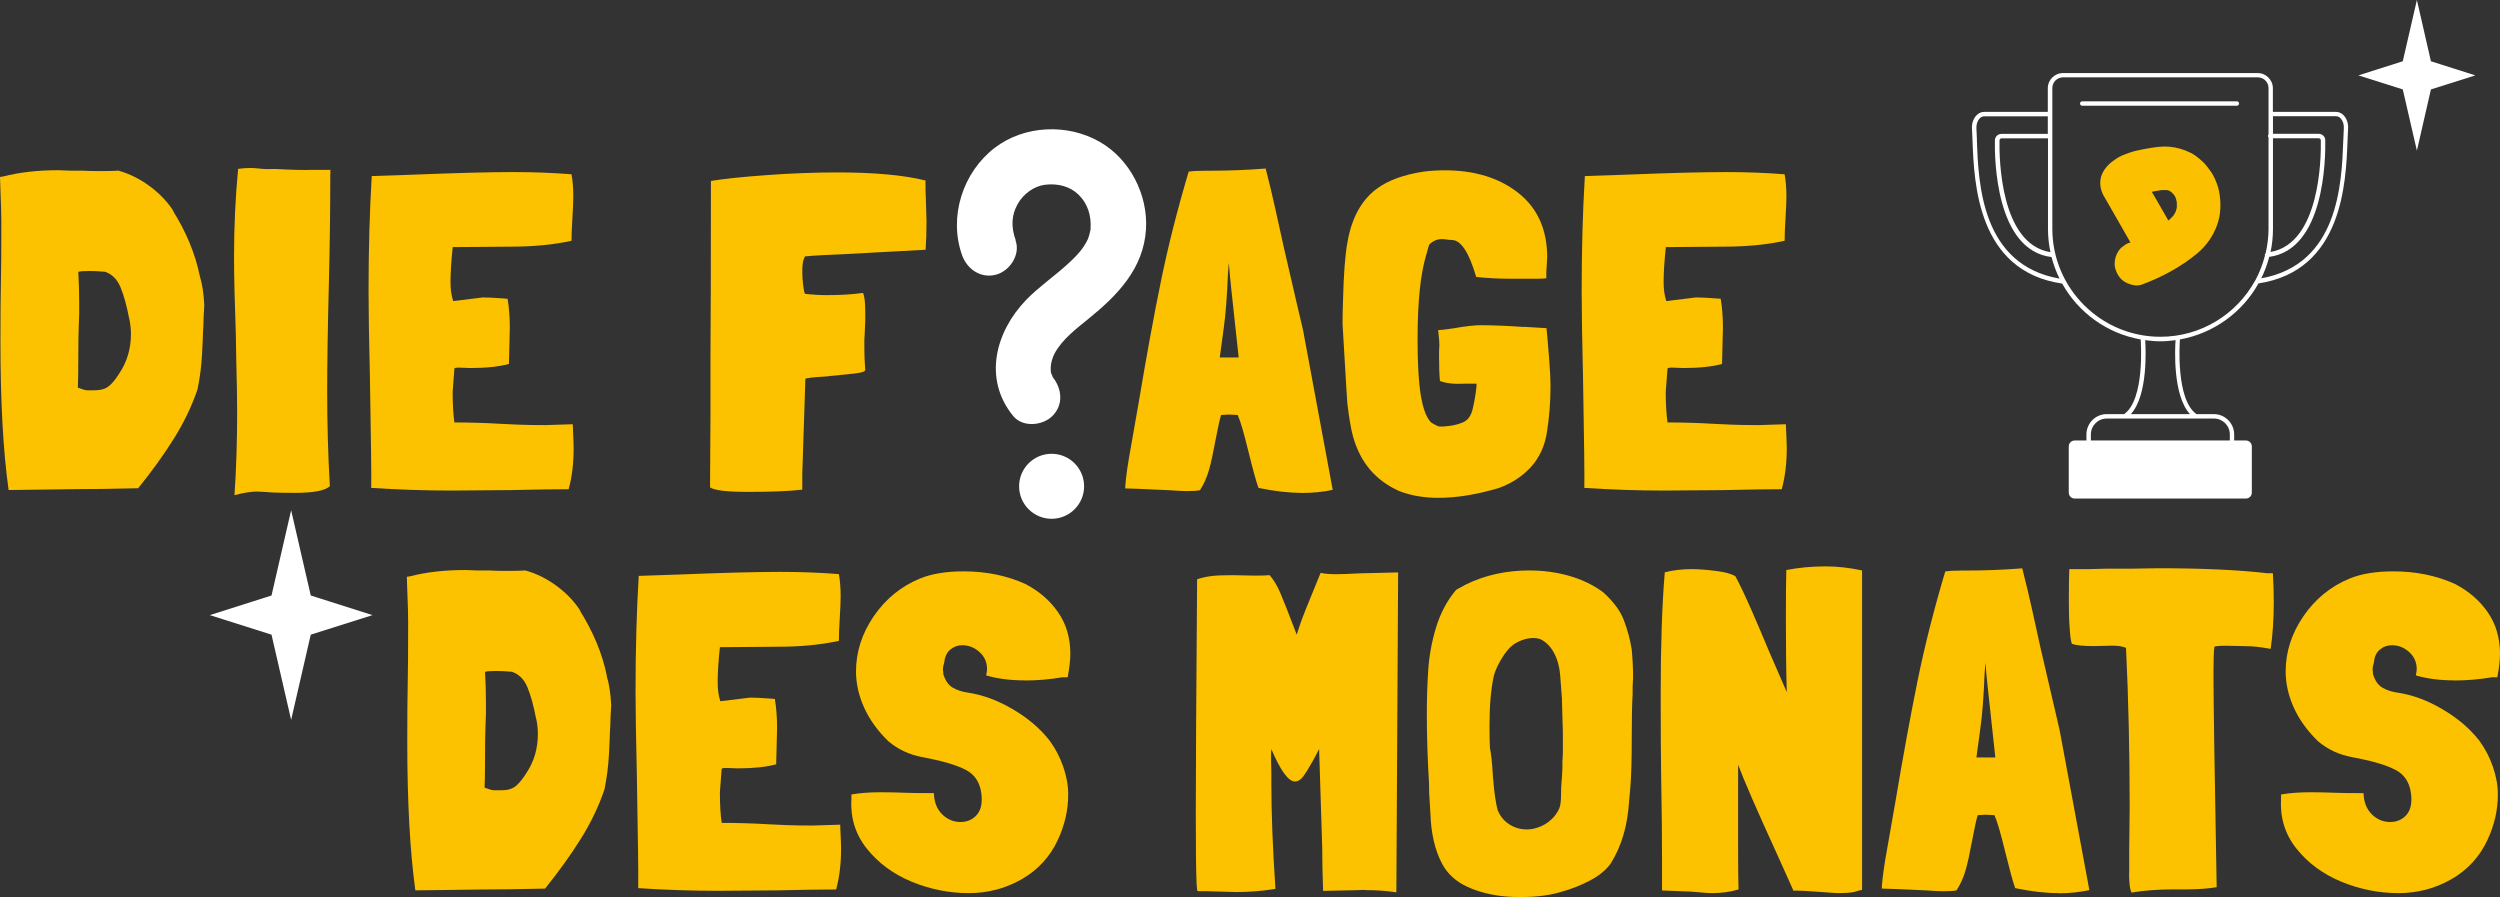
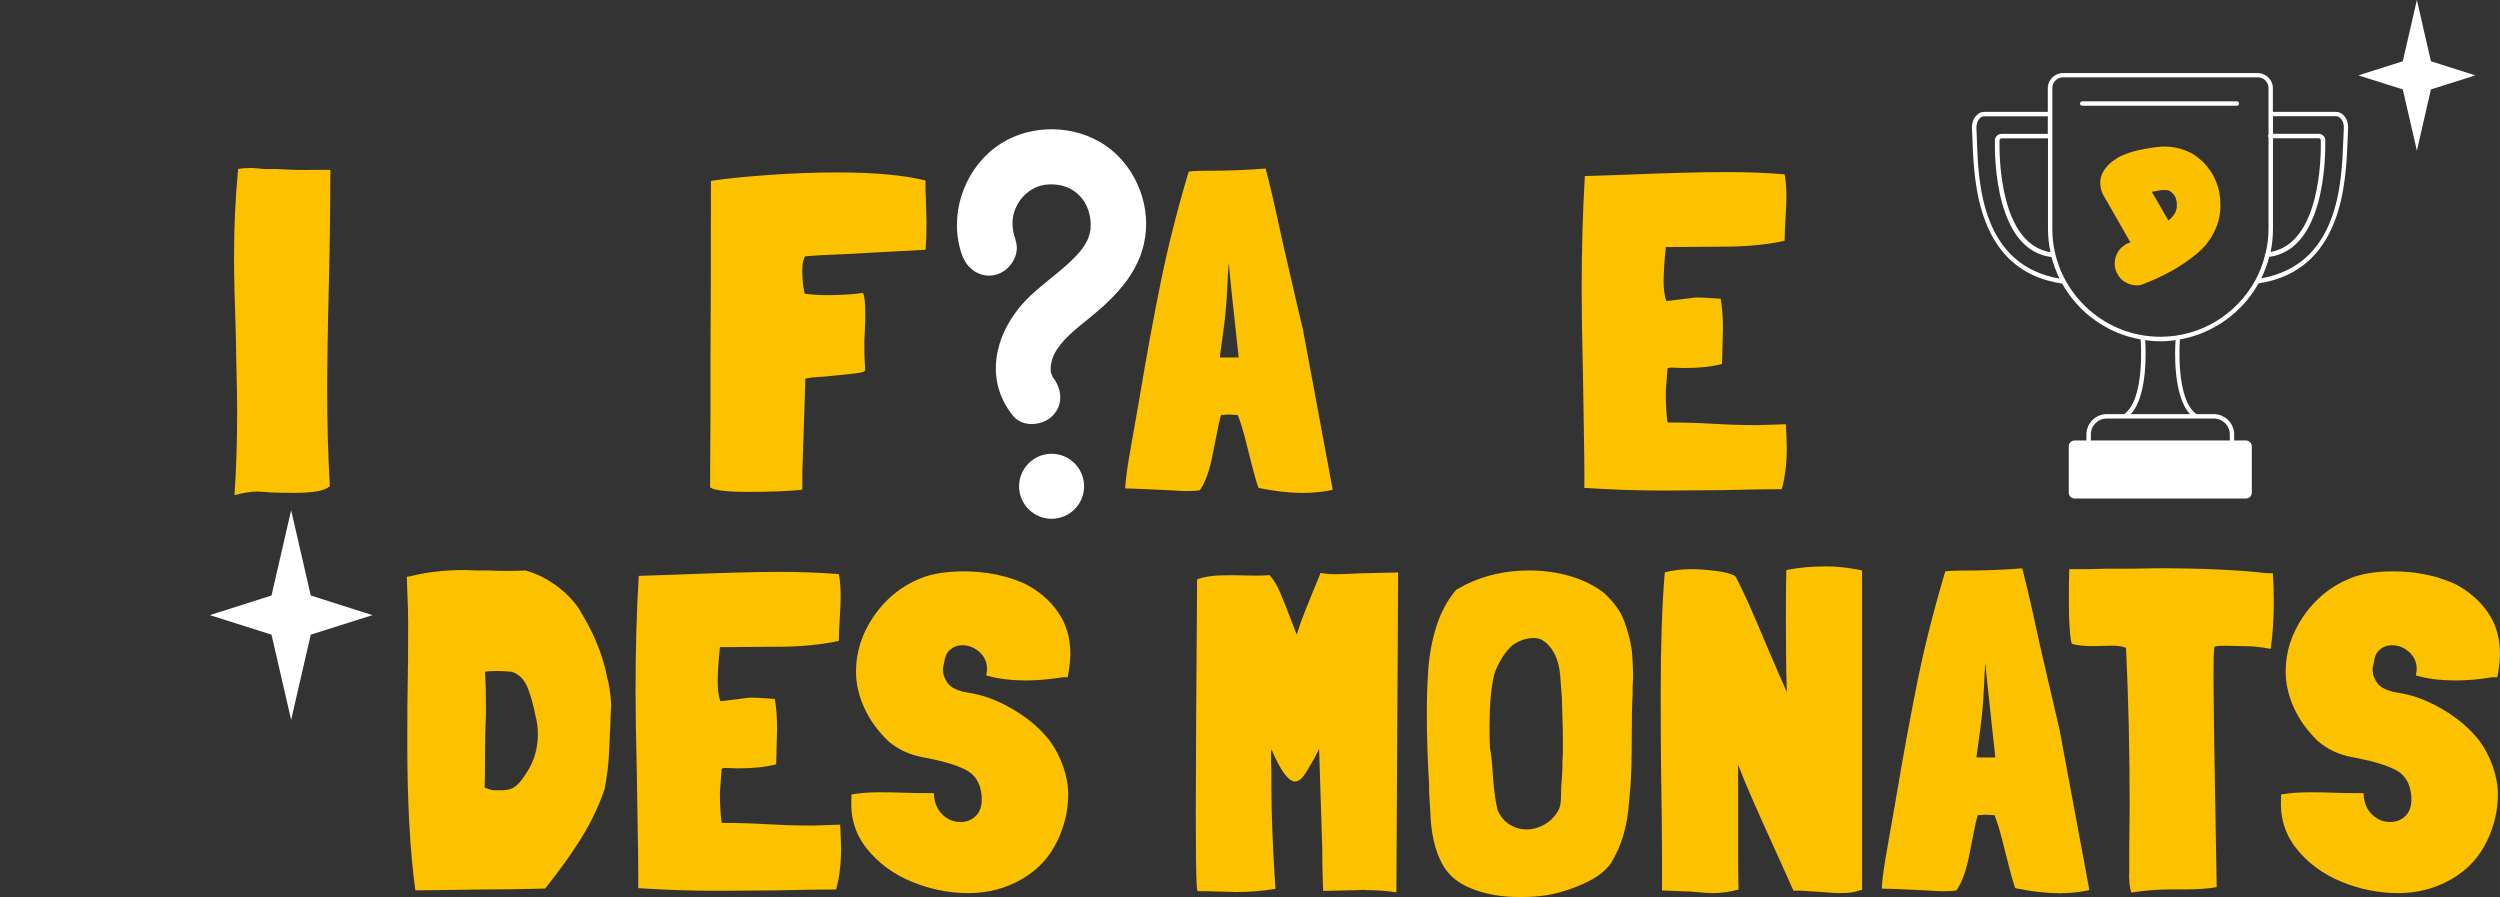
<svg xmlns="http://www.w3.org/2000/svg" id="Ebene_2" data-name="Ebene 2" viewBox="0 0 281.57 101.03">
  <rect x="0" y="0" width="281.57" height="101.03" fill="#333333" stroke="none" />
  <defs>
    <style>
      .cls-1 {
        fill: #fff;
      }

      .cls-1, .cls-2, .cls-3 {
        stroke-width: 0px;
      }

      .cls-2 {
        fill: #fcc200;
      }

      .cls-3 {
        fill: #fbc100;
      }
    </style>
  </defs>
  <g id="Ebene_2-2" data-name="Ebene 2">
    <g id="Ebene_2-2" data-name="Ebene 2-2">
      <g>
        <g id="Ebene_8" data-name="Ebene 8">
-           <path class="cls-2" d="M22.5,31.13v-.05c.27.84.44,1.94.51,3.29-.07,1.01-.1,1.77-.1,2.28l-.05.81c0,.24-.03,1.03-.1,2.38-.07,1.35-.24,2.69-.51,4-.64,1.89-1.53,3.74-2.66,5.55s-2.47,3.67-4.03,5.6c-2.84.07-5.17.1-6.99.1l-3.65.05-3.95.05C.35,50.78.05,45.2.05,38.48c0-2.94.02-5.14.05-6.59.03-1.32.05-3.58.05-6.79,0-.81-.03-2.03-.1-3.65l-.05-1.52.35-.05c1.79-.47,3.87-.71,6.23-.71l1.32.05h1.37c.44.03,1.11.05,2.03.05s1.59-.02,2.03-.05c1.25.34,2.45.94,3.6,1.8,1.15.86,2.06,1.85,2.74,2.96l-.3-.41c1.59,2.5,2.63,5.02,3.14,7.55h-.01ZM14.54,35.84c-.27-1.42-.59-2.58-.96-3.47-.37-.9-.95-1.48-1.72-1.75h.1c-.81-.07-1.42-.1-1.82-.1-.68,0-1.12.03-1.32.1.07,1.22.1,2.37.1,3.45v1.32l-.05,1.37c-.03.78-.05,1.94-.05,3.5s-.02,2.62-.05,3.4c.51.2.86.3,1.06.3h.66c.54,0,.93-.05,1.17-.15.54-.13,1.15-.74,1.82-1.82.84-1.28,1.27-2.74,1.27-4.36,0-.61-.07-1.2-.2-1.77v-.02h-.01Z" />
          <path class="cls-2" d="M37.2,19.58c0,3.95-.05,7.94-.15,11.96-.14,5.34-.2,9.55-.2,12.62,0,3.55.1,7.08.3,10.59-.51.51-1.82.76-3.95.76-1.22,0-2.11-.02-2.69-.05l-.61-.05-.91-.05c-.68,0-1.54.13-2.58.41.2-2.94.3-6.06.3-9.38,0-1.32-.03-3.26-.1-5.83l-.05-2.94c-.13-3.58-.2-6.49-.2-8.72,0-3.34.15-6.64.46-9.88.44-.07.91-.1,1.42-.1.27,0,.64.03,1.11.08.47.05,1.03.06,1.67.03,1.76.1,3.16.14,4.21.1h1.98v.46h0Z" />
-           <path class="cls-2" d="M64.06,55.1c-1.49,0-3.68.03-6.59.1l-6.64.05c-3.01,0-6.01-.1-9.02-.3.03-1.08-.02-5.29-.15-12.62-.1-4.16-.15-7.35-.15-9.58,0-4.63.12-8.94.36-12.92l4.46-.15c5-.2,8.82-.3,11.45-.3,2.26,0,4.46.08,6.59.25.13.71.2,1.54.2,2.48,0,.51-.03,1.33-.1,2.48-.07,1.08-.1,1.93-.1,2.53-2.03.44-4.29.66-6.79.66l-6.59.05c-.17,1.59-.25,2.91-.25,3.95,0,.81.1,1.52.3,2.13l3.34-.41c.47,0,1.18.03,2.13.1l.66.05c.17,1.01.25,2.11.25,3.29l-.1,4.05c-1.08.3-2.53.46-4.36.46l-1.32-.05c-.24,0-.39.03-.46.1l-.2,2.63c0,1.39.07,2.53.2,3.45,1.76,0,3.46.05,5.12.15.57.03,1.28.07,2.13.1.84.03,1.84.05,2.99.05l3.09-.1c.07,1.55.1,2.45.1,2.69,0,1.72-.19,3.26-.56,4.61v.02h.01Z" />
          <path class="cls-2" d="M93.35,42.38c-.34.03-.74.06-1.22.08-.47.02-.95.08-1.42.18l-.35,10.74v1.77c-1.42.17-3.48.25-6.18.25-2.33,0-3.73-.17-4.21-.51l.05-8.26v-6.64c.03-3.55.05-10.08.05-19.61,1.45-.24,3.56-.46,6.31-.66s5.4-.3,7.93-.3c4.16,0,7.47.3,9.93.91v.96c0,.14,0,.41.03.84.02.42.04,1.36.08,2.81,0,1.18-.03,2.25-.1,3.19l-3.7.2-1.88.1-.91.05-2.74.15c-1.93.07-3.38.15-4.36.25l-.15.35c-.1.3-.15.74-.15,1.32,0,.54.03,1.07.1,1.6.07.52.13.84.2.94.84.1,1.66.15,2.43.15,1.55,0,2.92-.08,4.11-.25.17.37.25,1.08.25,2.13v1.01l-.05,1.22-.05.96v.96c0,.71.03,1.5.1,2.38,0,.17-.27.29-.81.36-.44.07-1.54.19-3.29.35,0,0,0,.02,0,.02Z" />
          <path class="cls-2" d="M146.61,55.51c-1.49,0-3.11-.19-4.87-.56-.24-.64-.61-1.99-1.12-4.05-.51-2.09-.91-3.48-1.22-4.16l-1.01-.05-.86.05c-.14.41-.36,1.4-.66,2.99-.24,1.32-.47,2.39-.71,3.22s-.57,1.58-1.01,2.26c-.34.07-.85.1-1.52.1-.3,0-.96-.03-1.98-.1-2.94-.14-4.58-.2-4.92-.2,0-.17.03-.57.1-1.19s.17-1.33.3-2.1l1.12-6.39c.88-5.24,1.71-9.8,2.51-13.68.79-3.88,1.83-7.99,3.12-12.32.47-.07,1.12-.1,1.93-.1h.3c2.2,0,4.34-.08,6.44-.25.41,1.59.78,3.15,1.12,4.69s.64,2.91.91,4.13c1.08,4.7,1.81,7.82,2.18,9.38l3.34,17.99c-1.08.24-2.25.35-3.5.35h.01ZM138.45,30.12l-.05-.51-.1,1.22c-.1,2.53-.25,4.54-.46,6.03l-.46,3.4h2.13c-.74-6.76-1.1-10.14-1.06-10.14h0Z" />
-           <path class="cls-2" d="M171.7,36.81l1.62.1.86.05.1,1.06c.03.37.1,1.17.2,2.41s.15,2.29.15,3.17c0,1.72-.14,3.43-.41,5.12-.24,1.52-.83,2.8-1.77,3.85-.95,1.05-2.15,1.84-3.6,2.38-2.47.74-4.75,1.12-6.84,1.12-1.62,0-3.09-.25-4.41-.76-2.67-1.18-4.41-3.24-5.22-6.18-.24-.91-.44-2.09-.61-3.55,0,.37-.19-2.65-.56-9.07,0-1.08.02-1.94.05-2.58.07-3.04.24-5.27.51-6.69.47-2.7,1.57-4.7,3.29-5.98,1.28-.95,3.04-1.59,5.27-1.93.78-.1,1.57-.15,2.38-.15,3.38,0,6.15.85,8.31,2.56,2.16,1.71,3.24,4.13,3.24,7.27l-.1,1.62v.71c-.24.03-.52.05-.86.05h-3.34c-1.28,0-2.52-.07-3.7-.2-.81-2.77-1.72-4.16-2.74-4.16-.17,0-.35-.02-.56-.05-.2-.03-.39-.05-.56-.05-.54,0-1.01.2-1.42.61-.03.03-.15.44-.36,1.22-.64,2.13-.96,5.27-.96,9.43,0,2.06.07,3.77.2,5.12.24,2.26.69,3.7,1.37,4.31.34.2.61.34.81.41.37.03.82,0,1.34-.08.52-.08.99-.21,1.39-.38.57-.24.95-.78,1.12-1.62.1-.41.2-.93.3-1.57s.13-1.03.1-1.17h-1.22c-1.25.07-2.21-.03-2.89-.3-.07-.71-.1-1.59-.1-2.64v-.56c0-.13,0-.36.03-.68.02-.32-.03-.94-.13-1.85.27,0,.84-.07,1.72-.2,1.35-.24,2.36-.35,3.04-.35,1.45,0,3.09.07,4.92.2l.04-.02h0Z" />
          <path class="cls-2" d="M200.69,55.1c-1.49,0-3.68.03-6.59.1l-6.64.05c-3.01,0-6.01-.1-9.02-.3.03-1.08-.02-5.29-.15-12.62-.1-4.16-.15-7.35-.15-9.58,0-4.63.12-8.94.36-12.92l4.46-.15c5-.2,8.82-.3,11.45-.3,2.26,0,4.46.08,6.59.25.13.71.2,1.54.2,2.48,0,.51-.03,1.33-.1,2.48-.07,1.08-.1,1.93-.1,2.53-2.03.44-4.29.66-6.79.66l-6.59.05c-.17,1.59-.25,2.91-.25,3.95,0,.81.1,1.52.3,2.13l3.34-.41c.47,0,1.18.03,2.13.1l.66.05c.17,1.01.25,2.11.25,3.29l-.1,4.05c-1.08.3-2.53.46-4.36.46l-1.32-.05c-.24,0-.39.03-.46.1l-.2,2.63c0,1.39.07,2.53.2,3.45,1.76,0,3.46.05,5.12.15.57.03,1.28.07,2.13.1.84.03,1.84.05,2.99.05l3.09-.1c.07,1.55.1,2.45.1,2.69,0,1.72-.19,3.26-.56,4.61v.02h0Z" />
          <circle class="cls-1" cx="118.44" cy="54.77" r="3.66" />
          <path class="cls-1" d="M114.4,27.07c-.55-1.53-.48-2.82.2-4.06s1.93-2.05,3.08-2.2c1.5-.19,2.87.21,3.8,1.12,1.02.99,1.47,2.4,1.34,3.88.06-.25.05-.18-.03.21-.05.23-.11.46-.18.68-.12.35-.25.58-.5.98-.5.79-1.2,1.46-1.9,2.1-1.51,1.37-3.2,2.52-4.62,3.98-3.5,3.62-4.87,8.93-1.48,13.09,1.07,1.31,3.31,1.11,4.42,0,1.29-1.29,1.07-3.11,0-4.42.09.11-.1-.29-.11-.32-.09-.27-.07-.16-.05-.04-.03-.23-.03-.49-.03-.72.02-.48.2-1.11.45-1.57.87-1.58,2.42-2.75,3.81-3.88,3.26-2.64,6.2-5.65,6.47-10.08.24-3.9-1.83-7.93-5.24-9.86-3.62-2.06-8.43-1.86-11.77.67-3.62,2.75-5.25,7.79-3.7,12.12.57,1.59,2.13,2.65,3.84,2.18,1.54-.42,2.75-2.25,2.18-3.84h0l.02-.02h0Z" />
          <path class="cls-3" d="M249.93,21.55c-.12-.61-.36-1.22-.65-1.77-.09-.18-.2-.35-.32-.51-.24-.33-.48-.67-.77-.96-.27-.27-.58-.52-.89-.75-.18-.13-.37-.25-.57-.35-.82-.4-1.55-.61-2.47-.69-.71-.06-1.45.05-2.15.16-.48.08-.97.17-1.44.28-.61.14-1.19.35-1.76.6-.18.08-.36.18-.52.29-.33.22-.68.46-.96.76-.35.37-.63.76-.78,1.26-.2.69-.1,1.44.23,2.08.14.27.31.54.46.8l.95,1.66c.55.97,1.11,1.93,1.66,2.9-.29.07-.56.2-.78.4-.27.17-.49.39-.64.68-.32.52-.46,1.29-.28,1.89.18.6.54,1.18,1.1,1.49.54.3,1.28.51,1.89.28,2.25-.84,4.41-1.99,6.25-3.53,1.01-.84,1.75-1.92,2.21-3.15.45-1.21.47-2.56.23-3.81h0ZM244.16,21.43s.08.02.11.03c.09.05.18.11.27.16.11.11.23.22.33.34.06.1.11.2.17.31.05.17.1.34.13.51v.6c-.04.18-.09.36-.16.53-.07.13-.15.27-.24.39-.17.19-.35.38-.55.54-.46-.81-.93-1.62-1.39-2.42-.16-.27-.32-.55-.48-.82.34-.07.68-.13,1.02-.18.27-.02.53-.02.8,0h-.01Z" />
          <path class="cls-1" d="M263.99,13.01c-.25-.26-.56-.41-.89-.41h-7.11v-2.66c0-.94-.77-1.71-1.71-1.71h-21.93c-.94,0-1.71.77-1.71,1.71v2.66h-7.17c-.32,0-.64.14-.88.41-.34.36-.53.92-.49,1.49.02.38.04.83.06,1.33.18,4.78.55,14.72,10.1,16.11,1.82,3.26,5.04,5.62,8.84,6.29.02.27.49,6.75-1.86,8.41h-1.96c-1.26,0-2.29,1.03-2.29,2.29v.68h-1.32c-.37,0-.67.3-.67.67v5.2c0,.37.3.67.67.67h19.28c.37,0,.67-.3.67-.67v-5.2c0-.37-.3-.67-.67-.67h-1.32v-.68c0-1.26-1.03-2.29-2.29-2.29h-1.96c-2.35-1.66-1.88-8.14-1.86-8.41,3.8-.68,7.03-3.05,8.85-6.31,9.47-1.44,9.85-11.33,10.03-16.1.02-.5.04-.95.06-1.33.04-.57-.15-1.13-.49-1.49h.02ZM256,25.77v-10.2h5.14c.14,0,.25.11.25.24.04,1.97-.08,11.59-5.66,12.57.18-.85.27-1.72.27-2.62h0ZM230.93,28.4c-5.65-.91-5.77-10.61-5.73-12.58,0-.14.11-.24.25-.24h5.21v10.2c0,.9.1,1.78.28,2.63h-.01ZM222.66,15.81c-.02-.5-.04-.96-.06-1.34-.03-.43.11-.85.35-1.12.11-.11.28-.25.52-.25h7.17v1.98h-5.21c-.41,0-.74.32-.75.73-.04,2.08.09,12.39,6.38,13.14.22.85.52,1.66.9,2.43-8.77-1.53-9.13-10.63-9.31-15.56h0ZM251.14,48.93v.68h-15.65v-.68c0-.99.8-1.79,1.79-1.79h12.07c.99,0,1.79.8,1.79,1.79h0ZM246.65,46.64h-6.66c1.95-2.11,1.68-7.38,1.62-8.33.56.08,1.13.13,1.71.13s1.15-.05,1.71-.13c-.07.95-.33,6.22,1.62,8.33ZM254.04,31.53s-.05.07-.07.11c-2.08,3.75-6.07,6.29-10.65,6.29-6.71,0-12.17-5.46-12.17-12.17v-15.84c0-.67.54-1.21,1.21-1.21h21.93c.67,0,1.21.54,1.21,1.21v5.23s-.07.1-.07.16.03.12.07.16v10.29c0,.95-.12,1.88-.33,2.77-.06.05-.1.12-.09.2,0,.02.02.03.02.05-.25.96-.6,1.89-1.06,2.74h0ZM263.92,15.8c-.18,4.92-.54,13.98-9.24,15.55.38-.77.68-1.58.9-2.42,6.22-.82,6.35-11.06,6.31-13.13,0-.41-.34-.73-.75-.73h-5.14v-1.98h7.11c.24,0,.42.14.52.25.25.27.38.68.35,1.12-.02.39-.04.84-.06,1.34h0Z" />
          <path class="cls-1" d="M251.93,11.41h-17.41c-.14,0-.25.11-.25.25s.11.25.25.25h17.41c.14,0,.25-.11.25-.25s-.11-.25-.25-.25Z" />
          <polygon class="cls-1" points="30.58 67.07 32.79 57.47 35 67.07 41.95 69.28 35 71.48 32.79 81.08 30.58 71.48 23.63 69.28 30.58 67.07" />
          <polygon class="cls-1" points="270.62 6.9 272.21 0 273.79 6.9 278.79 8.49 273.79 10.07 272.21 16.97 270.62 10.07 265.62 8.49 270.62 6.9" />
        </g>
        <g>
          <path class="cls-2" d="M68.33,76.18v-.05c.27.85.44,1.95.51,3.3-.07,1.02-.1,1.78-.1,2.28l-.05.81c0,.24-.03,1.03-.1,2.38s-.24,2.69-.51,4.01c-.64,1.89-1.53,3.75-2.66,5.56-1.13,1.81-2.48,3.68-4.03,5.61-2.84.07-5.18.1-7,.1l-3.65.05-3.96.05c-.61-4.43-.91-10.01-.91-16.75,0-2.94.02-5.14.05-6.6.03-1.32.05-3.59.05-6.8,0-.81-.03-2.03-.1-3.65l-.05-1.52.36-.05c1.79-.47,3.87-.71,6.24-.71l1.32.05h1.37c.44.03,1.12.05,2.03.05s1.59-.02,2.03-.05c1.25.34,2.45.94,3.6,1.8,1.15.86,2.06,1.85,2.74,2.97l-.3-.41c1.59,2.5,2.64,5.02,3.15,7.56h-.03ZM60.37,80.9c-.27-1.42-.59-2.58-.96-3.48s-.95-1.48-1.73-1.75h.1c-.81-.07-1.42-.1-1.83-.1-.68,0-1.12.03-1.32.1.07,1.22.1,2.37.1,3.45v1.32l-.05,1.37c-.03.78-.05,1.95-.05,3.5s-.02,2.62-.05,3.4c.51.2.86.3,1.07.3h.66c.54,0,.93-.05,1.17-.15.54-.13,1.15-.74,1.83-1.83.85-1.29,1.27-2.74,1.27-4.36,0-.61-.07-1.2-.2-1.78h0Z" />
          <path class="cls-2" d="M94.16,100.18c-1.49,0-3.69.03-6.6.1l-6.65.05c-3.01,0-6.02-.1-9.03-.3.03-1.08-.02-5.29-.15-12.64-.1-4.16-.15-7.36-.15-9.59,0-4.63.12-8.95.36-12.94l4.47-.15c5.01-.2,8.83-.3,11.47-.3,2.27,0,4.47.08,6.6.25.13.71.2,1.54.2,2.49,0,.51-.03,1.34-.1,2.49-.07,1.08-.1,1.93-.1,2.54-2.03.44-4.3.66-6.8.66l-6.6.05c-.17,1.59-.25,2.91-.25,3.96,0,.81.1,1.52.3,2.13l3.35-.41c.47,0,1.18.03,2.13.1l.66.05c.17,1.01.25,2.11.25,3.3l-.1,4.06c-1.08.3-2.54.46-4.36.46l-1.32-.05c-.24,0-.39.03-.46.1l-.2,2.64c0,1.39.07,2.54.2,3.45,1.76,0,3.47.05,5.13.15.57.03,1.29.07,2.13.1.85.03,1.84.05,2.99.05l3.1-.1c.07,1.56.1,2.45.1,2.69,0,1.73-.19,3.27-.56,4.62h0Z" />
          <path class="cls-2" d="M115.43,76.63c-1.66,0-3.11-.19-4.36-.56.07-.34.1-.58.1-.71,0-.78-.29-1.42-.86-1.93-.58-.51-1.22-.76-1.93-.76-.51,0-.96.16-1.34.48-.39.32-.62.8-.69,1.45-.1.3-.15.58-.15.81l.05.46v.1c.24.71.58,1.2,1.04,1.47.46.27,1.01.46,1.65.56,1.69.24,3.4.86,5.13,1.88,1.73,1.01,3.11,2.2,4.16,3.55.64.88,1.15,1.85,1.52,2.92.37,1.07.56,2.11.56,3.12,0,1.76-.39,3.47-1.17,5.13-.88,1.89-2.23,3.37-4.06,4.42-1.83,1.05-3.82,1.57-5.99,1.57s-4.34-.43-6.42-1.29-3.76-2.11-5.05-3.73-1.86-3.5-1.73-5.63v-.46c.98-.17,2.06-.25,3.25-.25,1.01,0,1.88.02,2.59.05.64.03,1.79.05,3.45.05.03,1.02.35,1.81.94,2.39.59.58,1.28.86,2.06.86.68,0,1.24-.22,1.7-.66s.69-1.07.69-1.88c0-.3-.02-.54-.05-.71-.17-1.25-.76-2.13-1.78-2.64s-2.39-.93-4.11-1.27l-.76-.15c-1.46-.27-2.72-.86-3.81-1.78-1.22-1.18-2.13-2.45-2.74-3.81-.61-1.35-.91-2.71-.91-4.06,0-2.2.67-4.27,2-6.22,1.34-1.95,3.07-3.36,5.2-4.24,1.32-.54,2.96-.81,4.92-.81,2.54,0,4.85.47,6.95,1.42,1.56.81,2.79,1.88,3.7,3.2s1.37,2.88,1.37,4.67c0,.68-.1,1.56-.3,2.64h-.61c-1.42.24-2.83.36-4.21.36h0Z" />
          <path class="cls-2" d="M153.74,100.23c-.14,0-.46,0-.96.03-.51.02-1.76.04-3.76.08-.07-1.83-.1-3.43-.1-4.82l-.35-11.16-.61,1.17c-.51.91-.91,1.56-1.19,1.93-.29.37-.6.56-.94.56-.74-.03-1.62-1.25-2.64-3.65-.03.34-.04.78-.03,1.32.02.54.03.96.03,1.27v1.27c0,3.28.15,7.24.46,11.88-1.45.24-2.93.36-4.41.36l-3.45-.1h-.71c-.1,0-.17,0-.2-.03-.03-.02-.05-.06-.05-.13l-.05-.56c-.07-1.29-.1-3.92-.1-7.92,0-4.67.05-13.5.15-26.49.51-.17,1.04-.29,1.6-.36.56-.07,1.36-.1,2.41-.1l2.49.05c.74,0,1.3-.02,1.67-.05.44.51.83,1.15,1.17,1.93s.96,2.37,1.88,4.77c.03-.07.14-.41.33-1.02.19-.61.97-2.59,2.36-5.94.44.1,1.02.15,1.73.15.54,0,1.45-.03,2.74-.1l4.26-.1-.2,36.03c-1.08-.17-2.25-.25-3.5-.25l-.03-.02Z" />
          <path class="cls-2" d="M183.93,76.38l-.05.91v.91c-.07,1.12-.1,2.76-.1,4.92,0,2.4-.05,4.23-.15,5.48l-.15,1.67c-.17,2.74-.86,5.07-2.08,7-.51.71-1.27,1.34-2.28,1.88s-2.13.98-3.35,1.32c-1.25.37-2.72.56-4.42.56-.78,0-1.32-.02-1.62-.05-1.66-.13-3.14-.5-4.44-1.09s-2.26-1.46-2.87-2.61c-.81-1.52-1.25-3.43-1.32-5.73l-.1-1.62c-.03-.27-.05-.83-.05-1.67-.17-2.77-.25-5.43-.25-7.97,0-1.56.05-3.11.15-4.67.1-1.69.4-3.34.89-4.95s1.24-3.02,2.26-4.24l1.12-.61c2.16-1.05,4.53-1.57,7.1-1.57,1.62,0,3.15.21,4.59.63s2.7,1.04,3.78,1.85c1.18,1.08,1.96,2.15,2.33,3.2.41,1.08.69,2.17.86,3.25.1,1.05.15,2.11.15,3.2h0ZM175.92,78.71l-.2-2.64c-.07-.95-.3-1.78-.68-2.51-.39-.73-.89-1.24-1.5-1.55-.27-.1-.54-.15-.81-.15-.81,0-1.61.27-2.38.81-.41.34-.8.82-1.19,1.45s-.69,1.26-.89,1.9c-.34,1.49-.51,3.38-.51,5.68,0,1.15.02,2.01.05,2.59v-.05c.13.68.24,1.57.3,2.69l.05.71c.13,1.69.32,2.94.56,3.75v-.05c.3.68.75,1.19,1.34,1.55s1.23.53,1.9.53c.54,0,1.09-.13,1.65-.38s1.04-.62,1.45-1.09c.34-.44.55-.81.63-1.12.08-.3.13-.78.13-1.42,0-.57.02-1,.05-1.27l.05-.66.05-.96v-.71l.05-.96v-2.44l-.1-3.45v-.25h0Z" />
          <path class="cls-2" d="M199.97,95.82c-2.13-4.67-3.54-7.9-4.21-9.69v9.74c0,2.1.02,3.54.05,4.31-.91.27-1.91.41-2.99.41-.34,0-.85-.03-1.52-.1-.74-.07-1.29-.1-1.62-.1l-2.49-.1v-3.81c0-2.16-.03-5.24-.1-9.24-.03-2-.05-5.02-.05-9.08,0-5.45.15-10.01.46-13.7.91-.24,1.93-.36,3.04-.36.74,0,1.65.07,2.71.2s1.8.34,2.21.61c.47.88,1.06,2.11,1.75,3.68s1.36,3.14,2,4.69l2.03,4.67c-.07-2.37-.1-5.16-.1-8.37,0-2.6.02-4.4.05-5.38,1.39-.27,2.86-.41,4.42-.41,1.32,0,2.69.15,4.11.46v35.98c-.1,0-.3.05-.61.15-.34.13-.93.2-1.78.2-.17.03-1.07-.02-2.69-.15-.41-.03-.92-.07-1.55-.1s-.99-.03-1.09,0l-2.03-4.52h0Z" />
          <path class="cls-2" d="M231.84,100.59c-1.49,0-3.11-.19-4.87-.56-.24-.64-.61-2-1.12-4.06-.51-2.1-.91-3.48-1.22-4.16l-1.02-.05-.86.05c-.14.41-.36,1.4-.66,2.99-.24,1.32-.47,2.39-.71,3.22s-.58,1.58-1.02,2.26c-.34.07-.85.1-1.52.1-.3,0-.96-.03-1.98-.1-2.94-.14-4.58-.2-4.92-.2,0-.17.03-.57.1-1.19.07-.63.17-1.33.3-2.11l1.12-6.39c.88-5.24,1.72-9.81,2.51-13.7s1.83-8,3.12-12.33c.47-.07,1.12-.1,1.93-.1h.3c2.2,0,4.35-.08,6.44-.25.41,1.59.78,3.16,1.12,4.69.34,1.54.64,2.92.91,4.14,1.08,4.7,1.81,7.83,2.18,9.39l3.35,18.02c-1.08.24-2.25.36-3.5.36l.02-.02ZM223.67,75.16l-.05-.51-.1,1.22c-.1,2.54-.25,4.55-.46,6.04l-.46,3.4h2.13c-.74-6.77-1.1-10.15-1.07-10.15h.01Z" />
          <path class="cls-2" d="M256.09,67.8c0,1.96-.12,3.72-.35,5.28-1.12-.2-2-.3-2.64-.3l-2.38-.05c-.88,0-1.32.05-1.32.15-.07.47-.1,1.47-.1,2.99,0,2.98.12,11,.36,24.05-.98.17-2.13.25-3.45.25h-1.47c-1.69,0-3.25.12-4.67.36-.1-.17-.18-.52-.23-1.04-.05-.52-.06-1.01-.03-1.45v-2.49l.05-4.57c0-6.16-.13-12.16-.41-18.01-.37-.17-.9-.25-1.57-.25l-2.03.05c-1.15,0-1.98-.08-2.49-.25-.1-.2-.19-.76-.25-1.67-.07-.91-.1-1.95-.1-3.1,0-1.69.02-2.91.05-3.65h2.18l1.98-.05h2.84l2.94-.05c5.04,0,9.15.19,12.33.56h.66c.07,1.15.1,2.23.1,3.25h0Z" />
          <path class="cls-2" d="M276.45,76.63c-1.66,0-3.11-.19-4.36-.56.07-.34.1-.58.1-.71,0-.78-.29-1.42-.86-1.93-.58-.51-1.22-.76-1.93-.76-.51,0-.96.16-1.35.48s-.62.8-.68,1.45c-.1.3-.15.58-.15.81l.05.46v.1c.24.71.58,1.2,1.04,1.47.46.27,1.01.46,1.65.56,1.69.24,3.4.86,5.13,1.88,1.72,1.01,3.11,2.2,4.16,3.55.64.88,1.15,1.85,1.52,2.92s.56,2.11.56,3.12c0,1.76-.39,3.47-1.17,5.13-.88,1.89-2.23,3.37-4.06,4.42s-3.82,1.57-5.99,1.57-4.34-.43-6.42-1.29c-2.08-.86-3.76-2.11-5.05-3.73-1.29-1.62-1.86-3.5-1.73-5.63v-.46c.98-.17,2.06-.25,3.25-.25,1.01,0,1.88.02,2.59.05.64.03,1.79.05,3.45.05.03,1.02.35,1.81.94,2.39s1.28.86,2.06.86c.68,0,1.24-.22,1.7-.66.46-.44.69-1.07.69-1.88,0-.3-.02-.54-.05-.71-.17-1.25-.76-2.13-1.78-2.64-1.01-.51-2.38-.93-4.11-1.27l-.76-.15c-1.46-.27-2.72-.86-3.81-1.78-1.22-1.18-2.13-2.45-2.74-3.81-.61-1.35-.91-2.71-.91-4.06,0-2.2.67-4.27,2-6.22,1.34-1.95,3.07-3.36,5.2-4.24,1.32-.54,2.96-.81,4.92-.81,2.54,0,4.85.47,6.95,1.42,1.56.81,2.79,1.88,3.7,3.2s1.37,2.88,1.37,4.67c0,.68-.1,1.56-.3,2.64h-.61c-1.42.24-2.83.36-4.21.36h0Z" />
        </g>
      </g>
    </g>
  </g>
</svg>